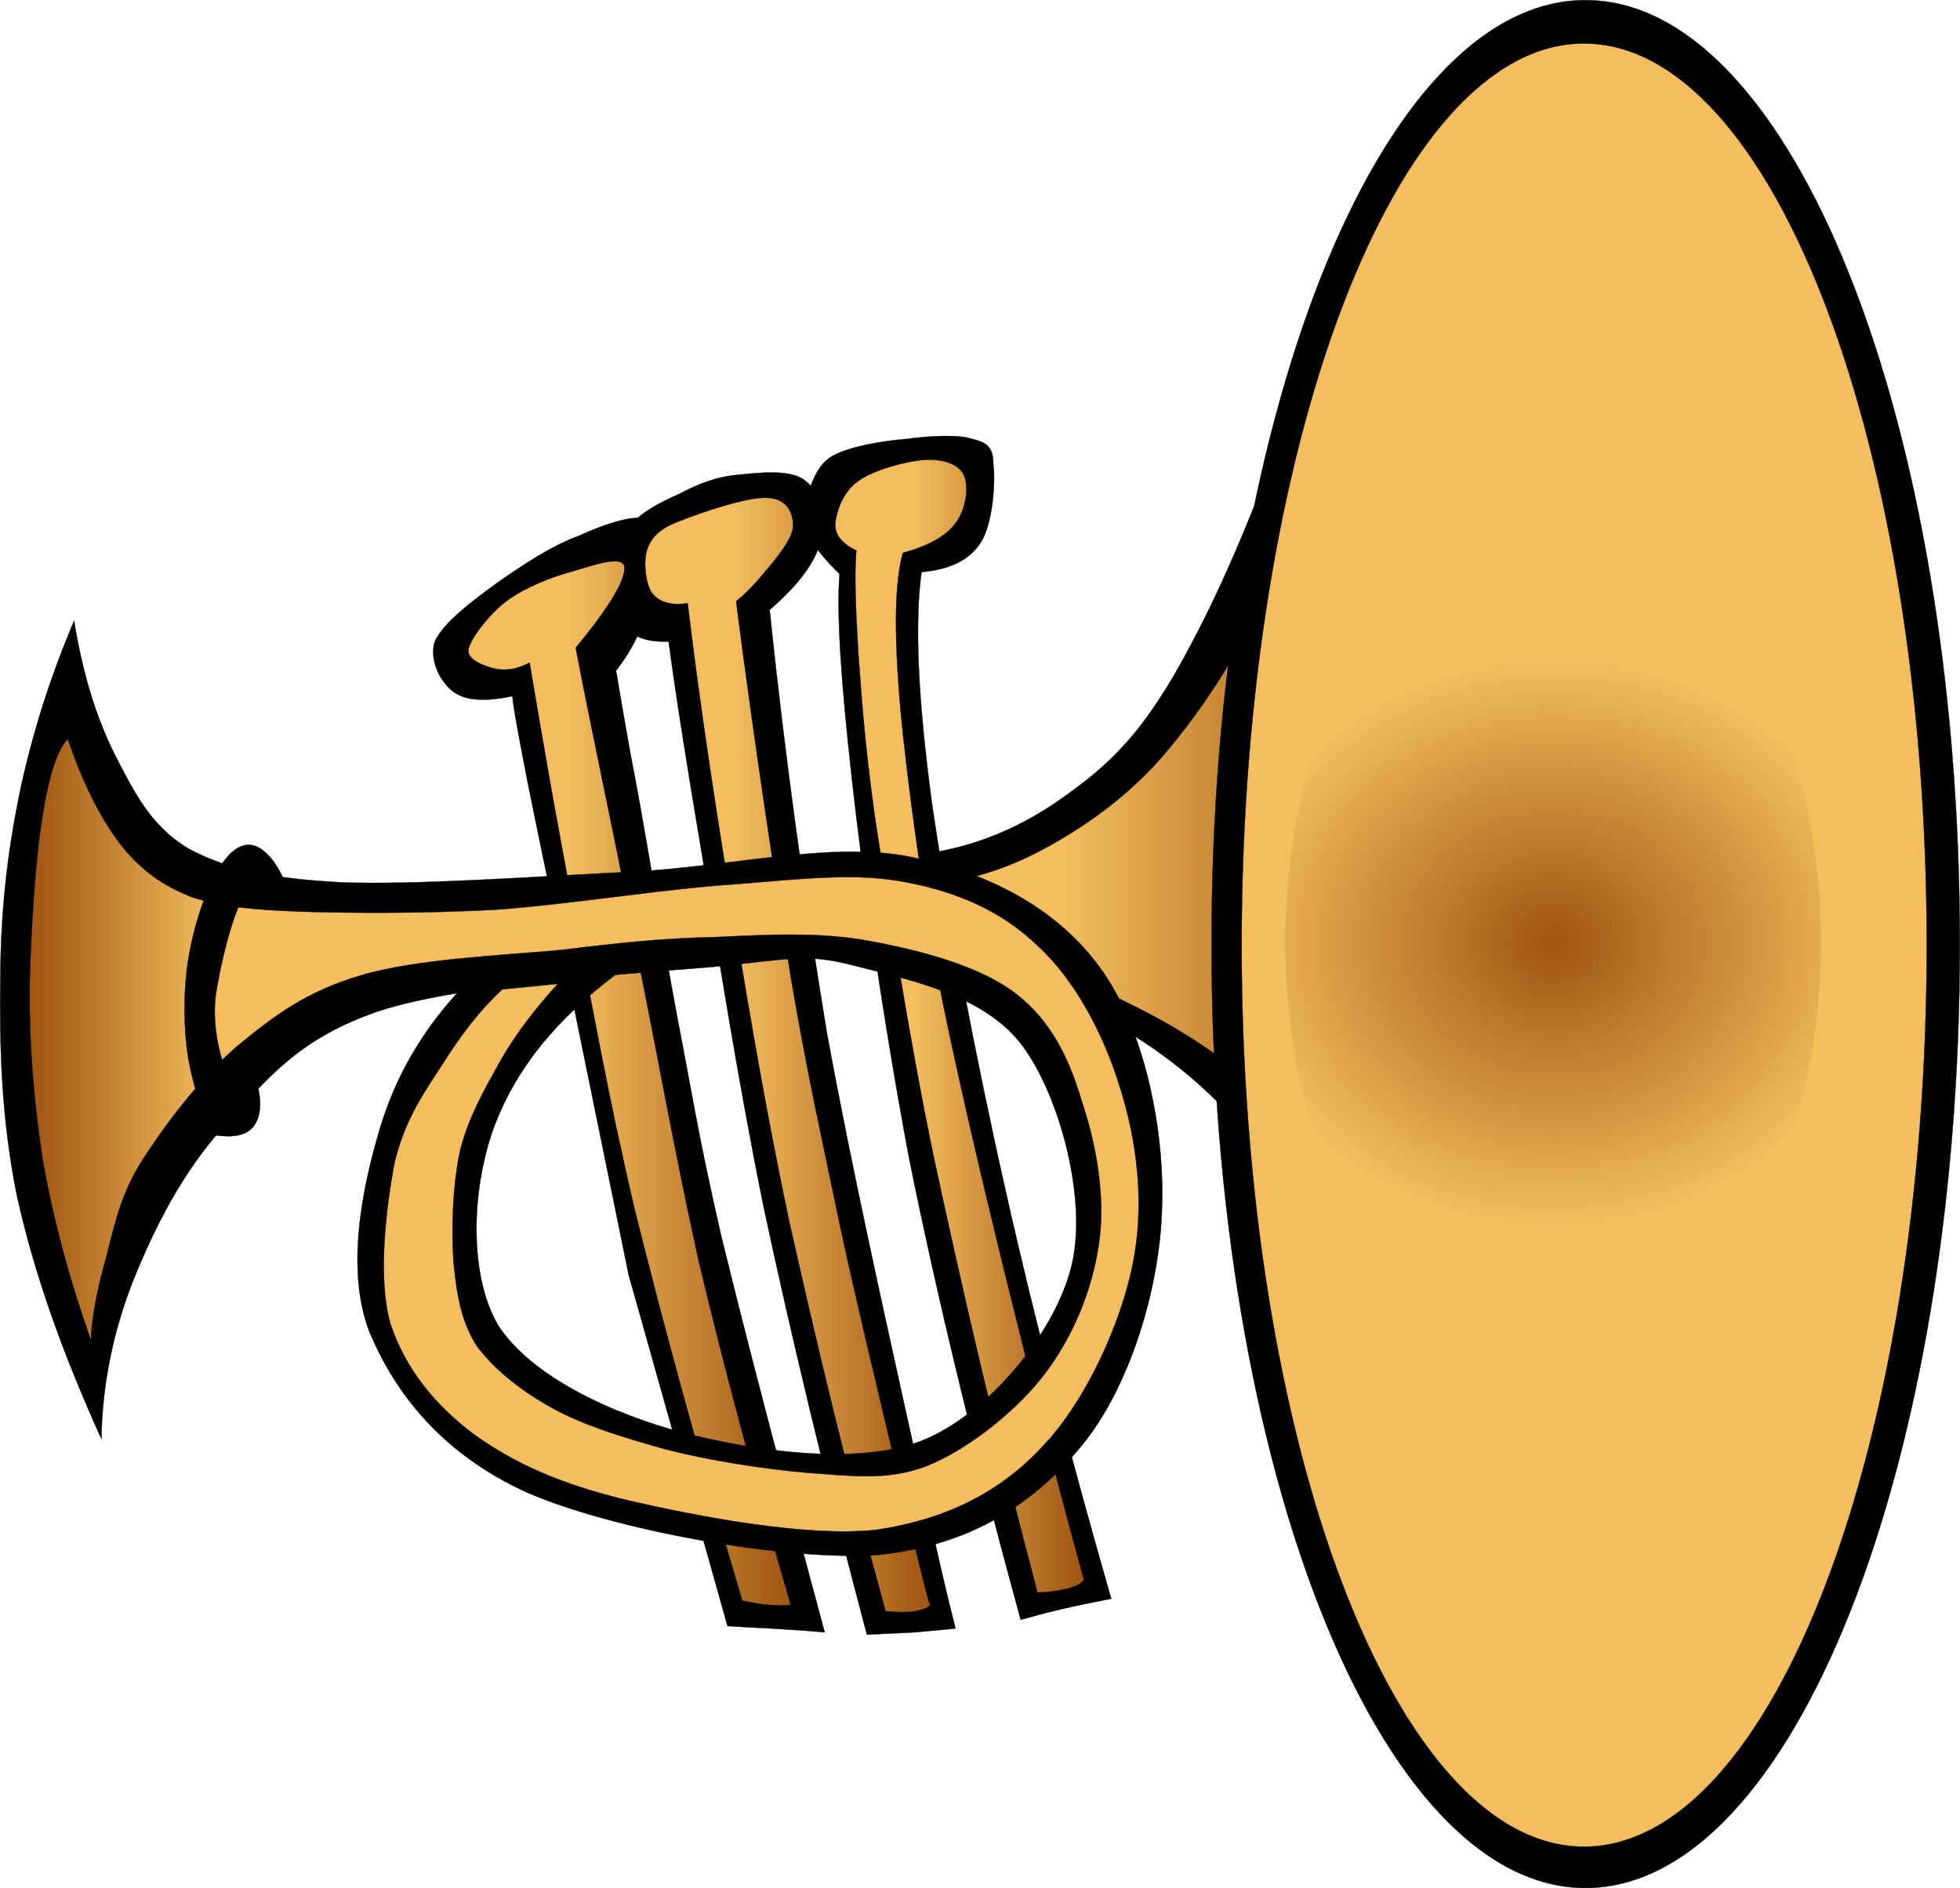
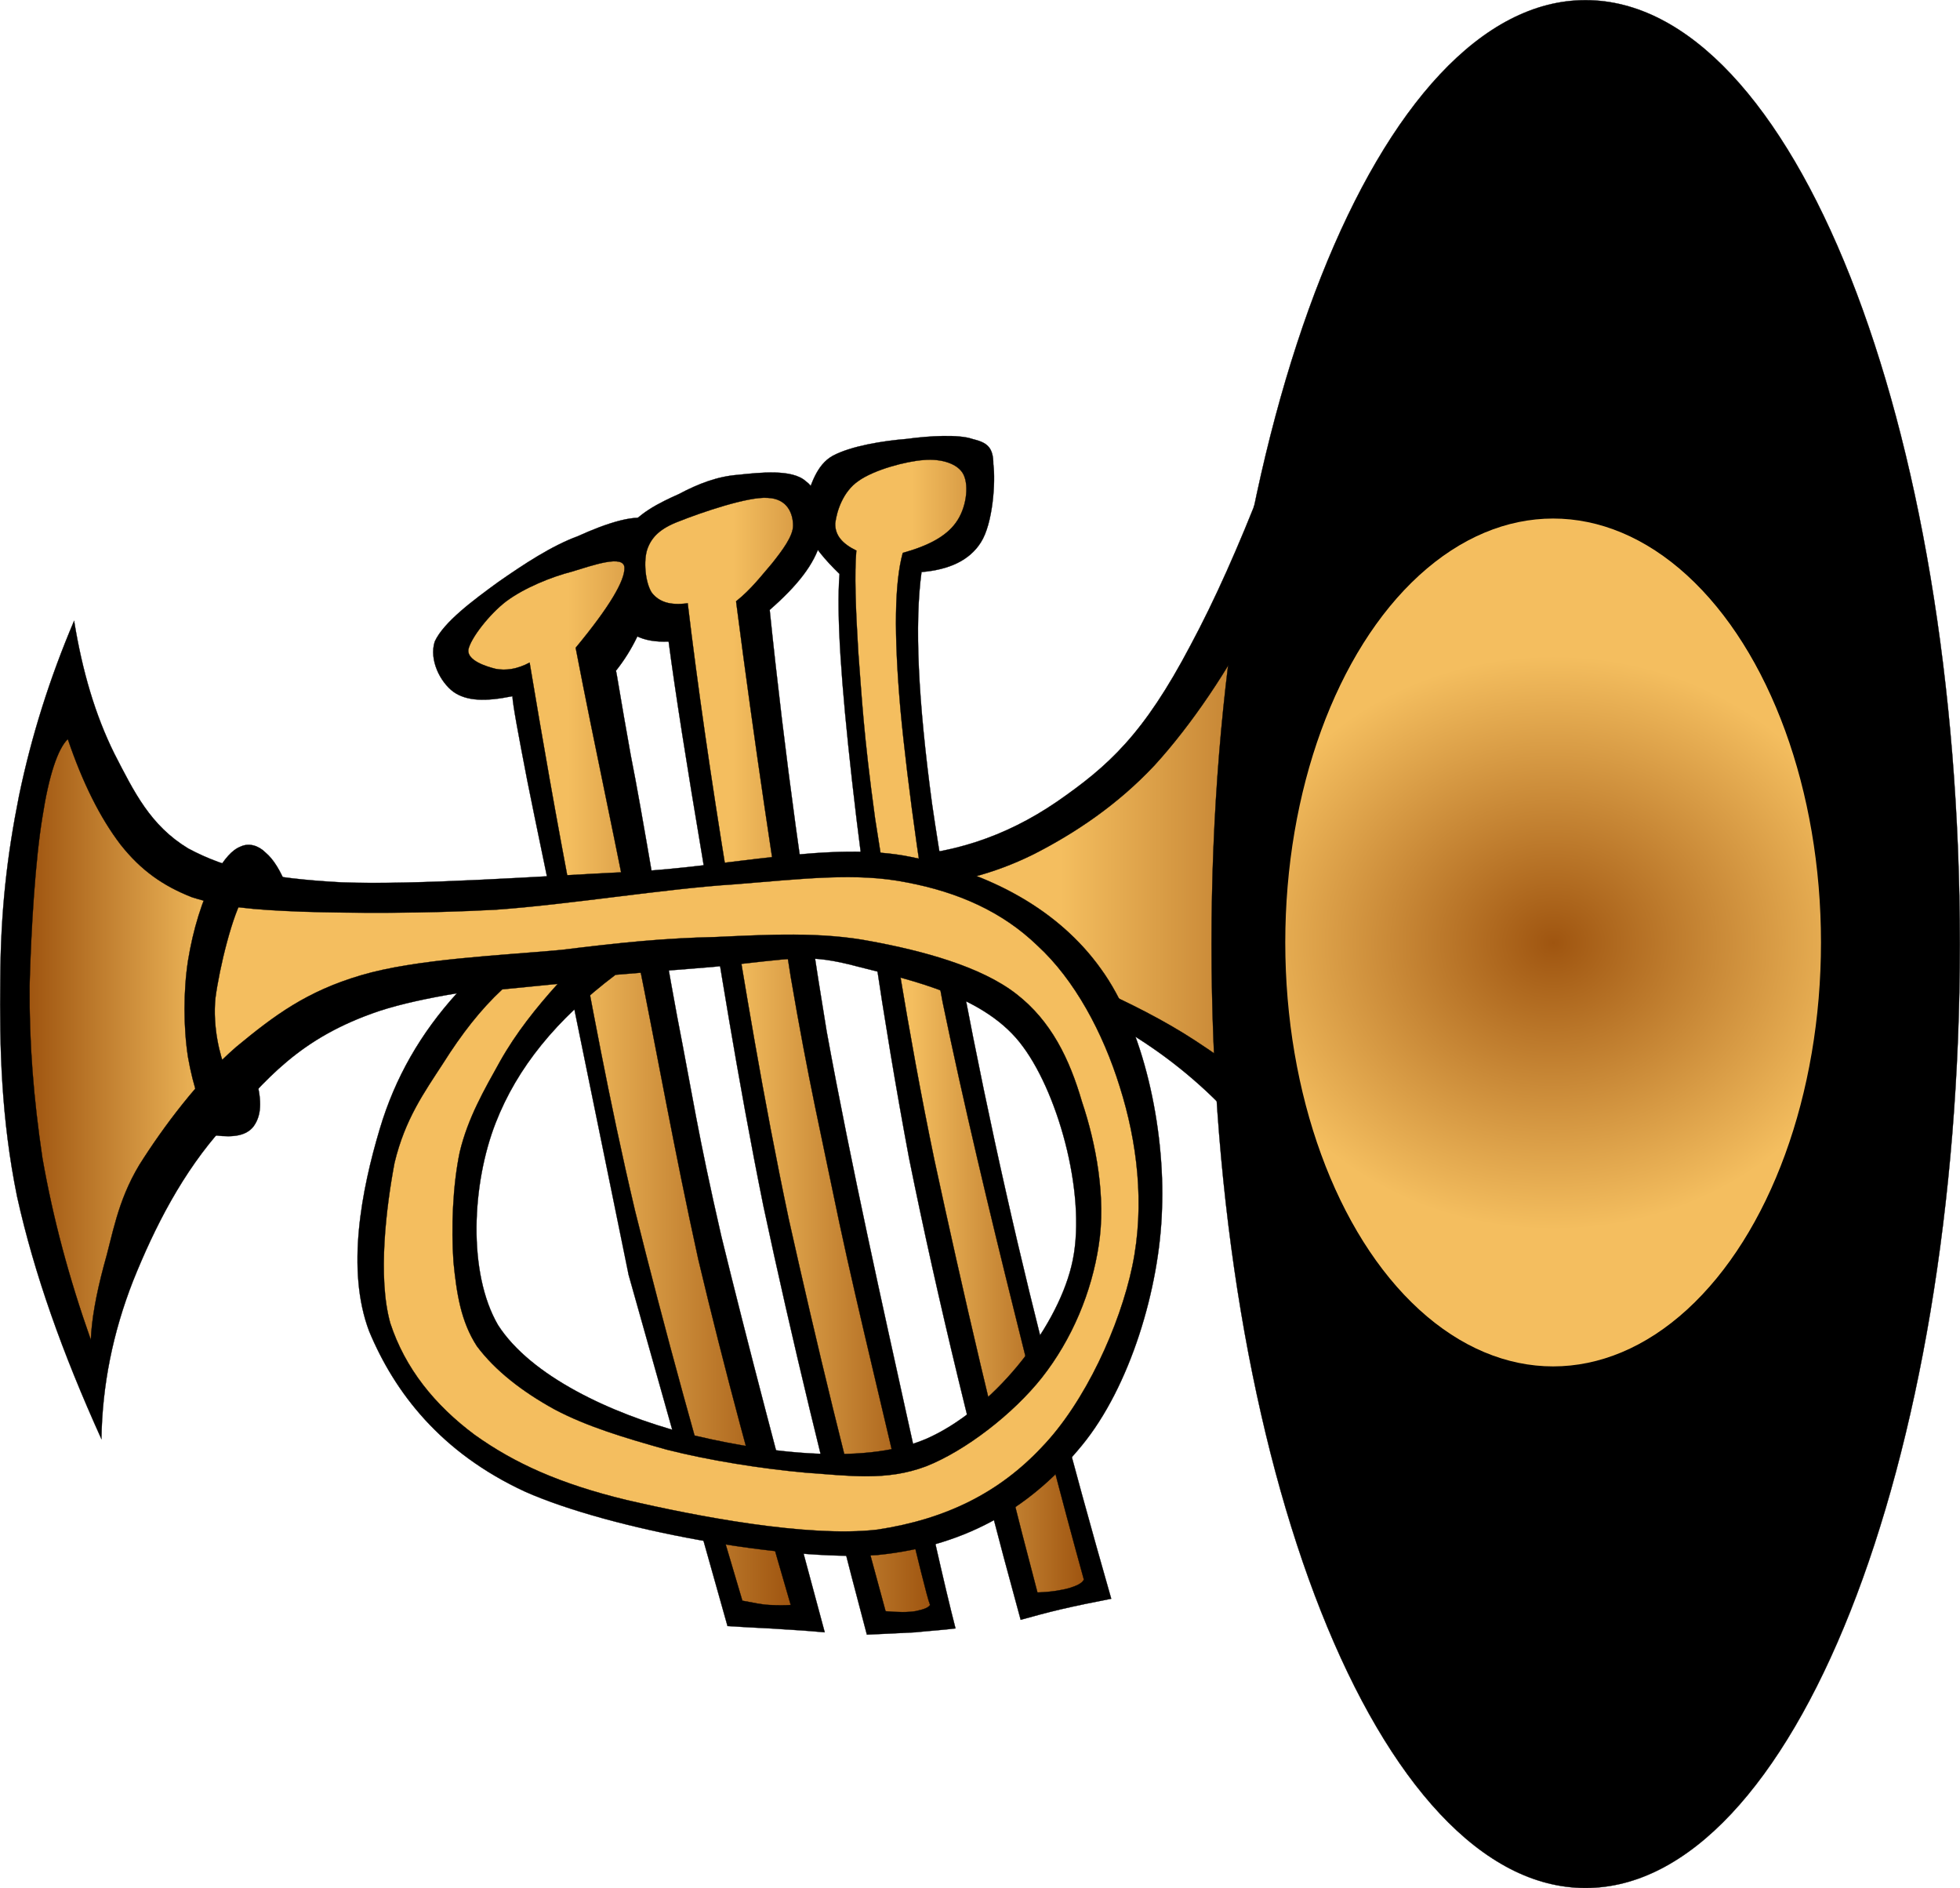
<svg xmlns="http://www.w3.org/2000/svg" version="1.1" viewBox="0 0 259.12 249.6" xml:space="preserve">
  <path d="m117.08 113.29c8.464-0.206 15.792-2.632 22.603-7.276 6.863-4.748 11.509-8.928 17.701-20.694 6.4-11.921 12.591-28.28 19.56-49.852l6.294 152.86c-3.766-15.635-9.855-28.175-18.062-38.032-8.257-9.959-18.63-16.617-31.324-20.747l-17.03-7.534c0.051-2.887 0.155-5.777 0.258-8.72z" fill-rule="evenodd" stroke="#000" stroke-miterlimit="10" stroke-width=".036" />
  <linearGradient id="c" x1="182.31" x2="120.44" y1="109.65" y2="109.65" gradientUnits="userSpaceOnUse">
    <stop stop-color="#9f5510" offset="0" />
    <stop stop-color="#f4be5f" offset=".68" />
  </linearGradient>
  <path d="m120.44 117.11c5.418-0.154 10.889-1.548 16.203-4.18 5.471-2.786 11.045-6.502 15.948-11.714 5.005-5.47 9.907-12.85 13.313-19.559 3.562-6.708 5.883-13.417 7.38-20.333l9.032 96.658c-7.999-8.308-15.895-14.912-24.255-20.383-8.26-5.421-18.733-9.34-25.08-11.974-6.246-2.786-10.425-4.593-12.541-5.006v-3.509z" fill="url(#c)" fill-rule="evenodd" stroke="#000" stroke-miterlimit="10" stroke-width=".036" />
  <path d="m75.281 130.22c-3.354-16.309-4.284-20.591-5.574-27.042-1.238-6.4-1.909-10.013-1.961-11.147-3.508 0.723-6.038 0.671-7.792-0.567-1.754-1.291-3.25-4.232-2.477-6.657 1.187-2.581 5.108-5.471 8.36-7.844 3.406-2.374 7.07-4.8 10.579-6.09 3.509-1.6 8.154-3.251 9.754-1.961 1.548 1.394 0.722 7.173-0.258 10.58-0.774 3.2-2.271 6.399-4.49 9.186 0.052-0.103 0.567 3.406 1.961 11.147 1.548 7.69 4.128 23.791 6.141 34.575 2.065 10.581 2.684 15.276 5.833 29.003 3.354 13.728 7.843 30.861 13.675 52.38-2.735-0.258-5.161-0.362-7.277-0.516-2.168-0.104-4.025-0.207-5.574-0.311l-13.107-46.547c-1e-3 0-4.439-21.881-7.793-38.189z" fill-rule="evenodd" stroke="#000" stroke-miterlimit="10" stroke-width=".036" />
  <path d="m88.389 84.807c-3.509 0.155-5.677-1.032-6.708-3.355-0.826-2.425-0.465-8.309 0.877-10.889 1.496-2.631 4.695-4.129 7.225-5.264 2.529-1.342 5.058-2.322 7.793-2.529 2.942-0.31 7.122-0.774 8.928 0.825 2.012 1.446 2.735 5.213 1.961 8.103-0.826 2.89-2.994 5.677-6.709 8.928 2.013 19.507 4.593 37.827 7.534 55.732 3.251 17.805 7.639 37.363 10.58 50.73 2.941 13.263 4.954 22.397 6.451 28.177-1.6 0.208-3.303 0.311-5.315 0.516-1.962 0.104-4.026 0.207-6.4 0.311-5.52-20.76-10.01-39.49-13.67-56.62-3.509-17.34-5.986-33.39-8.05-45.98-2.118-12.54-3.614-22.036-4.491-28.693z" fill-rule="evenodd" stroke="#000" stroke-miterlimit="10" stroke-width=".036" />
-   <path d="m110.99 75.879c-2.012-1.961-3.406-3.665-4.18-5.316-0.722-1.806-0.825-2.684-0.309-4.438 0.671-1.755 1.341-4.644 3.612-5.883 2.425-1.29 6.606-1.961 9.754-2.218 3.044-0.414 6.863-0.62 8.669 0 1.857 0.463 2.787 0.98 2.787 3.354 0.309 2.271-0.053 7.845-1.651 10.321-1.497 2.374-4.18 3.613-7.844 3.922-0.929 6.864-0.464 16.875 1.393 30.654 2.013 13.831 5.729 33.443 9.755 51.246 3.973 17.7 8.618 35.247 13.932 53.824-2.425 0.464-4.646 0.93-6.655 1.394-1.963 0.465-3.665 0.93-5.316 1.392-6.142-22.395-10.992-42.419-14.76-61.049-3.509-18.731-6.089-36.95-7.534-49.902-1.447-12.903-2.066-21.935-1.653-27.301z" fill-rule="evenodd" stroke="#000" stroke-miterlimit="10" stroke-width=".036" />
+   <path d="m110.99 75.879c-2.012-1.961-3.406-3.665-4.18-5.316-0.722-1.806-0.825-2.684-0.309-4.438 0.671-1.755 1.341-4.644 3.612-5.883 2.425-1.29 6.606-1.961 9.754-2.218 3.044-0.414 6.863-0.62 8.669 0 1.857 0.463 2.787 0.98 2.787 3.354 0.309 2.271-0.053 7.845-1.651 10.321-1.497 2.374-4.18 3.613-7.844 3.922-0.929 6.864-0.464 16.875 1.393 30.654 2.013 13.831 5.729 33.443 9.755 51.246 3.973 17.7 8.618 35.247 13.932 53.824-2.425 0.464-4.646 0.93-6.655 1.394-1.963 0.465-3.665 0.93-5.316 1.392-6.142-22.395-10.992-42.419-14.76-61.049-3.509-18.731-6.089-36.95-7.534-49.902-1.447-12.903-2.066-21.935-1.653-27.301" fill-rule="evenodd" stroke="#000" stroke-miterlimit="10" stroke-width=".036" />
  <linearGradient id="b" x1="104.54" x2="61.908" y1="143.2" y2="143.2" gradientUnits="userSpaceOnUse">
    <stop stop-color="#9f5510" offset="0" />
    <stop stop-color="#f4be5f" offset=".691" />
  </linearGradient>
  <path d="m70.017 87.593c-1.651 0.877-3.148 1.083-4.49 0.826-1.238-0.311-3.767-1.084-3.612-2.529 0.31-1.548 2.838-4.748 5.007-6.399 2.425-1.807 6.037-3.251 8.669-3.922 2.735-0.826 6.915-2.322 6.966-0.516 0.052 1.703-1.961 5.161-6.451 10.58 2.631 13.675 5.522 26.681 8.102 40.407 2.735 13.52 4.903 25.854 8.102 40.406 3.406 14.347 7.482 29.519 12.231 45.724-0.774 0.051-1.703 0.051-2.787 0-1.083-0.05-2.218-0.311-3.612-0.567-5.779-19.3-10.373-36.227-14.191-51.554-3.613-15.329-5.78-27.815-8.102-39.84-2.375-12.283-4.181-22.76-5.832-32.616z" fill="url(#b)" fill-rule="evenodd" stroke="#000" stroke-miterlimit="10" stroke-width=".036" />
  <linearGradient id="a" x1="122.96" x2="85.3" y1="139.46" y2="139.46" gradientUnits="userSpaceOnUse">
    <stop stop-color="#9f5510" offset="0" />
    <stop stop-color="#f4be5f" offset=".691" />
  </linearGradient>
  <path d="m90.917 79.749c-2.322 0.31-3.767-0.155-4.747-1.393-0.877-1.342-1.135-4.284-0.568-5.832 0.568-1.548 1.703-2.683 4.18-3.613 2.838-1.135 9.134-3.302 11.714-3.096 2.633 0.103 3.354 2.116 3.354 3.664 0 1.394-1.393 3.251-2.787 5.006-1.341 1.548-2.735 3.406-4.748 5.006 2.528 19.559 5.006 35.71 7.225 49.644 2.322 13.625 4.077 21.108 6.45 32.615 2.478 11.611 6.451 27.61 8.36 36.228 2.064 8.359 3.2 13.158 3.612 14.191-0.257 0.415-0.98 0.618-1.96 0.826-0.981 0.154-2.22 0.154-3.923 0-5.109-18.526-9.186-35.661-12.798-51.813-3.458-16.36-5.832-31.118-8.103-44.896-2.216-13.573-3.971-25.751-5.261-36.537z" fill="url(#a)" fill-rule="evenodd" stroke="#000" stroke-miterlimit="10" stroke-width=".036" />
  <linearGradient id="f" x1="143.3" x2="110.42" y1="135.65" y2="135.65" gradientUnits="userSpaceOnUse">
    <stop stop-color="#9f5510" offset="0" />
    <stop stop-color="#f4be5f" offset=".691" />
  </linearGradient>
  <path d="m113.21 72.782c-1.91-0.929-2.838-2.064-2.788-3.613 0.207-1.651 1.032-4.18 3.045-5.574 2.064-1.496 6.348-2.631 8.67-2.786 2.373-0.207 4.592 0.516 5.263 1.961 0.723 1.497 0.361 4.49-1.083 6.399-1.291 1.755-3.612 2.993-6.967 3.922-1.083 3.973-1.186 10.58-0.31 20.643 0.929 10.012 3.045 25.235 5.574 38.706 2.735 13.263 6.295 28.124 9.494 40.975 3.148 12.798 6.144 24.409 9.188 35.4-0.258 0.516-0.98 0.827-1.96 1.135-0.983 0.26-2.375 0.518-4.18 0.567-5.626-21.262-9.91-39.994-13.626-57.178-3.612-17.341-6.038-33.854-7.843-45.155-1.549-11.302-1.755-16.05-2.22-21.984-0.36-5.884-0.515-10.425-0.257-13.418z" fill="url(#f)" fill-rule="evenodd" stroke="#000" stroke-miterlimit="10" stroke-width=".036" />
  <path d="m145.52 128.05c-5.575-7.793-14.606-12.645-25.081-14.76-10.374-2.167-24.307 1.342-37.054 1.962-12.643 0.618-28.228 1.755-38.188 1.393-9.702-0.517-15.224-1.755-20.333-4.489-5.005-3.045-7.121-7.431-9.753-12.541-2.529-5.109-4.232-10.888-5.315-17.545-3.2 7.534-5.625 15.172-7.277 23.119-1.599 7.999-2.425 15.225-2.477 24.257-0.103 8.926 0.104 18.369 2.219 28.742 2.271 10.22 5.987 20.644 11.147 32.046 0.103-7.067 1.497-14.034 4.18-20.897 2.838-7.071 6.554-14.398 11.973-20.385 5.573-6.143 9.857-11.715 20.642-15.326 2.795-0.91 6.322-1.673 10.203-2.32-4.775 5.262-8.186 11.156-10.203 17.955-2.374 7.948-4.49 18.579-1.394 26.732 3.354 8.052 9.444 16.051 20.642 21.211 11.303 5.006 34.318 9.187 46.548 8.359 12.387-1.239 20.746-6.812 27.043-14.502 6.347-7.739 10.27-20.744 10.577-31.221 0.414-10.682-2.424-23.998-8.099-31.79zm-3.872 39.323c-2.117 8.618-10.578 19.095-19.249 22.859-8.566 3.666-22.499 1.603-32.047-0.821-9.547-2.532-20.179-7.484-24.513-14.246-4.025-6.916-3.457-18.68-0.31-26.73 2.836-7.271 7.988-13.65 15.84-19.57 5.102-0.438 9.75-0.773 13.162-1.071 10.579-1.084 12.179-1.808 18.94 0 7.069 1.805 16.926 3.869 21.78 10.577 4.849 6.554 8.564 20.335 6.397 29.002z" fill-rule="evenodd" />
  <path d="m145.52 128.05c-5.575-7.793-14.606-12.645-25.081-14.76-10.374-2.167-24.307 1.342-37.054 1.962-12.643 0.618-28.228 1.755-38.188 1.393-9.702-0.517-15.224-1.755-20.333-4.489-5.005-3.045-7.121-7.431-9.753-12.541-2.529-5.109-4.232-10.888-5.315-17.545-3.2 7.534-5.625 15.172-7.277 23.119-1.599 7.999-2.425 15.225-2.477 24.257-0.103 8.926 0.104 18.369 2.219 28.742 2.271 10.22 5.987 20.644 11.147 32.046 0.103-7.067 1.497-14.034 4.18-20.897 2.838-7.071 6.554-14.398 11.973-20.385 5.573-6.143 9.857-11.715 20.642-15.326 2.795-0.91 6.322-1.673 10.203-2.32-4.775 5.262-8.186 11.156-10.203 17.955-2.374 7.948-4.49 18.579-1.394 26.732 3.354 8.052 9.444 16.051 20.642 21.211 11.303 5.006 34.318 9.187 46.548 8.359 12.387-1.239 20.746-6.812 27.043-14.502 6.347-7.739 10.27-20.744 10.577-31.221 0.414-10.682-2.424-23.998-8.099-31.79zm-3.872 39.323c-2.117 8.618-10.578 19.095-19.249 22.859-8.566 3.666-22.499 1.603-32.047-0.821-9.547-2.532-20.179-7.484-24.513-14.246-4.025-6.916-3.457-18.68-0.31-26.73 2.836-7.271 7.988-13.65 15.84-19.57 5.102-0.438 9.75-0.773 13.162-1.071 10.579-1.084 12.179-1.808 18.94 0 7.069 1.805 16.926 3.869 21.78 10.577 4.849 6.554 8.564 20.335 6.397 29.002z" fill="none" stroke="#000" stroke-miterlimit="10" stroke-width=".036" />
  <linearGradient id="e" x1="3.906" x2="150.53" y1="150.08" y2="150.08" gradientUnits="userSpaceOnUse">
    <stop stop-color="#9f5510" offset="0" />
    <stop stop-color="#f4be5f" offset=".169" />
  </linearGradient>
  <path d="m8.967 97.708c1.961 5.78 4.284 10.424 6.967 13.934 2.684 3.405 5.625 5.469 9.445 6.966 4.076 1.291 7.843 1.651 14.5 1.909 6.812 0.207 16.101 0.259 25.648-0.258 9.599-0.671 22.5-2.787 31.532-3.354 9.082-0.723 16.152-1.599 22.81-0.258 6.813 1.29 12.644 3.87 17.29 8.36 4.902 4.49 8.668 11.509 10.888 18.683 2.271 7.173 3.354 15.532 1.651 23.686-1.651 7.896-6.246 18.012-11.975 23.946-5.571 5.934-12.539 9.495-21.726 10.889-9.186 1.084-24.099-1.806-33.182-3.922-8.773-2.117-14.811-4.853-20.075-8.618-5.264-3.923-9.186-8.774-11.147-14.76-1.703-6.091-0.516-15.481 0.567-21.209 1.394-5.781 3.923-9.29 6.4-13.109 2.477-3.922 4.954-7.122 7.843-9.805l7.329-0.723c-2.838 3.148-5.522 6.502-7.638 10.271-2.064 3.715-4.231 7.43-5.315 11.972-0.929 4.438-1.135 10.013-0.826 14.501 0.413 4.18 0.981 7.895 3.097 11.148 2.425 3.25 6.038 6.036 10.27 8.36 4.283 2.271 9.289 3.766 14.811 5.313 5.676 1.445 12.592 2.527 18.372 3.047 5.779 0.41 10.682 1.133 15.894-0.827 5.264-2.066 11.562-6.969 15.326-11.714 4.026-5.109 6.607-11.353 7.534-17.547 0.983-6.246-0.361-13.419-2.217-18.939-1.652-5.676-4.077-10.683-8.672-14.243-4.694-3.665-12.487-5.729-19.196-6.967-6.605-1.29-13.676-0.878-20.643-0.567-6.812 0.154-12.385 0.723-20.333 1.703-7.792 0.722-19.197 1.186-26.474 3.353-7.173 2.117-11.405 5.265-16.462 9.444-4.955 4.283-9.702 10.631-12.851 15.637-2.941 4.902-3.509 9.29-4.696 13.366-1.032 3.87-1.601 7.122-1.703 9.754-2.941-8.32-5.006-16.11-6.399-24.01-1.187-7.95-1.755-15.22-1.703-22.81 0.207-7.79 0.774-16.77 1.703-22.34 0.827-5.37 2.014-8.982 3.356-10.272z" fill="url(#e)" fill-rule="evenodd" stroke="#000" stroke-miterlimit="10" stroke-width=".036" />
  <path d="m37.918 117.22c-0.826-2.116-1.754-3.612-2.787-4.491-0.929-0.929-2.167-1.341-3.303-0.824-1.187 0.464-2.116 1.599-3.354 3.612-1.806 3.561-2.942 7.38-3.613 11.457-0.619 4.025-0.619 8.825 0 12.798 0.671 3.818 1.807 7.326 3.613 10.319 2.477 0.312 4.077 0 5.006-1.134 0.929-1.239 1.187-2.89 0.568-5.574-1.858 0.568-3.251 0-4.181-1.909-0.826-1.96-1.755-5.729-1.393-9.494 0.516-3.977 2.27-11.251 3.871-13.677 1.548-2.476 3.405-2.838 5.573-1.083z" fill-rule="evenodd" stroke="#000" stroke-miterlimit="10" stroke-width=".036" />
  <path d="m160.17 124.8c0 68.946 22.141 124.78 49.438 124.78 27.352 0 49.49-55.836 49.49-124.78 0-68.895-22.139-124.78-49.49-124.78-27.297 0-49.438 55.889-49.438 124.78z" fill-rule="evenodd" stroke="#000" stroke-miterlimit="10" stroke-width=".036" />
-   <path d="m164.15 124.96c0 65.799 20.278 119.16 45.256 119.16 25.03 0 45.313-53.358 45.313-119.16 0-65.849-20.282-119.21-45.313-119.21-24.977 0-45.256 53.36-45.256 119.21z" fill="#f4be5f" fill-rule="evenodd" stroke="#000" stroke-miterlimit="10" stroke-width=".036" />
  <radialGradient id="d" cx="197.77" cy="116.49" r="42.16" gradientTransform="matrix(1.225 0 0 1.075 -36.88 -.608)" gradientUnits="userSpaceOnUse">
    <stop stop-color="#9f5510" offset="0" />
    <stop stop-color="#f4be5f" offset=".837" />
  </radialGradient>
  <ellipse cx="205.33" cy="124.59" rx="35.412" ry="56.042" fill="url(#d)" fill-rule="evenodd" />
</svg>